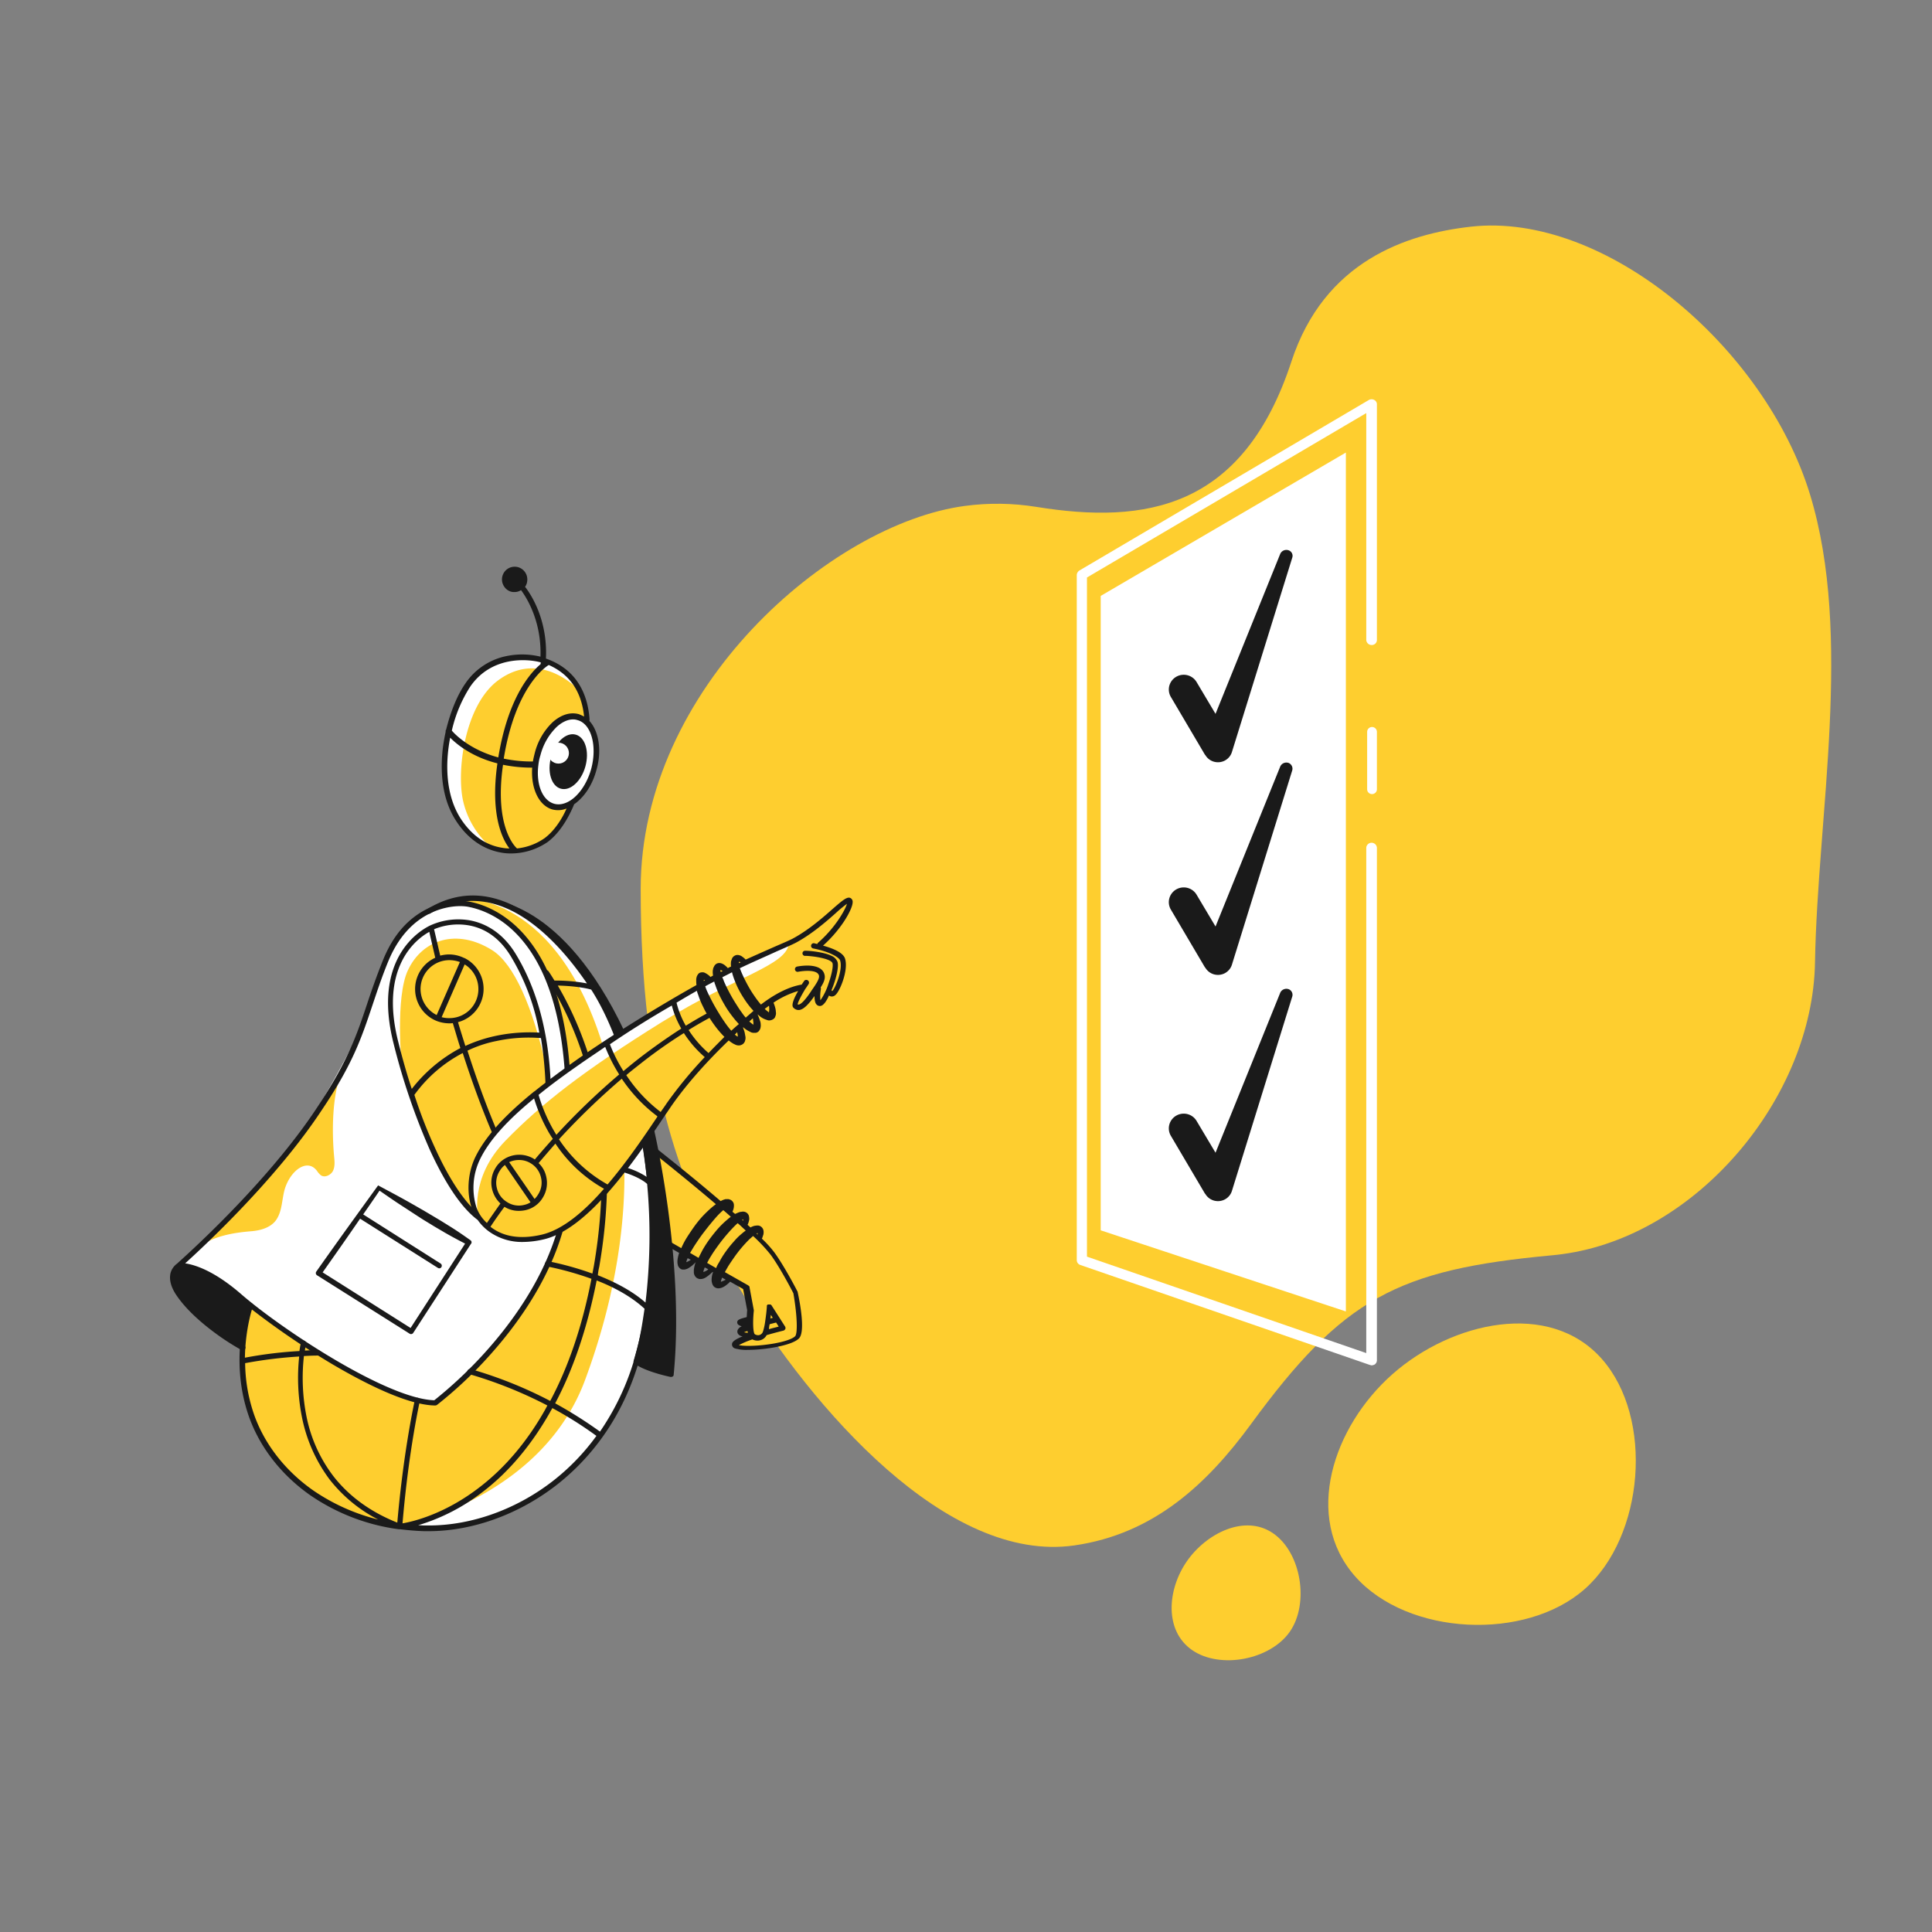
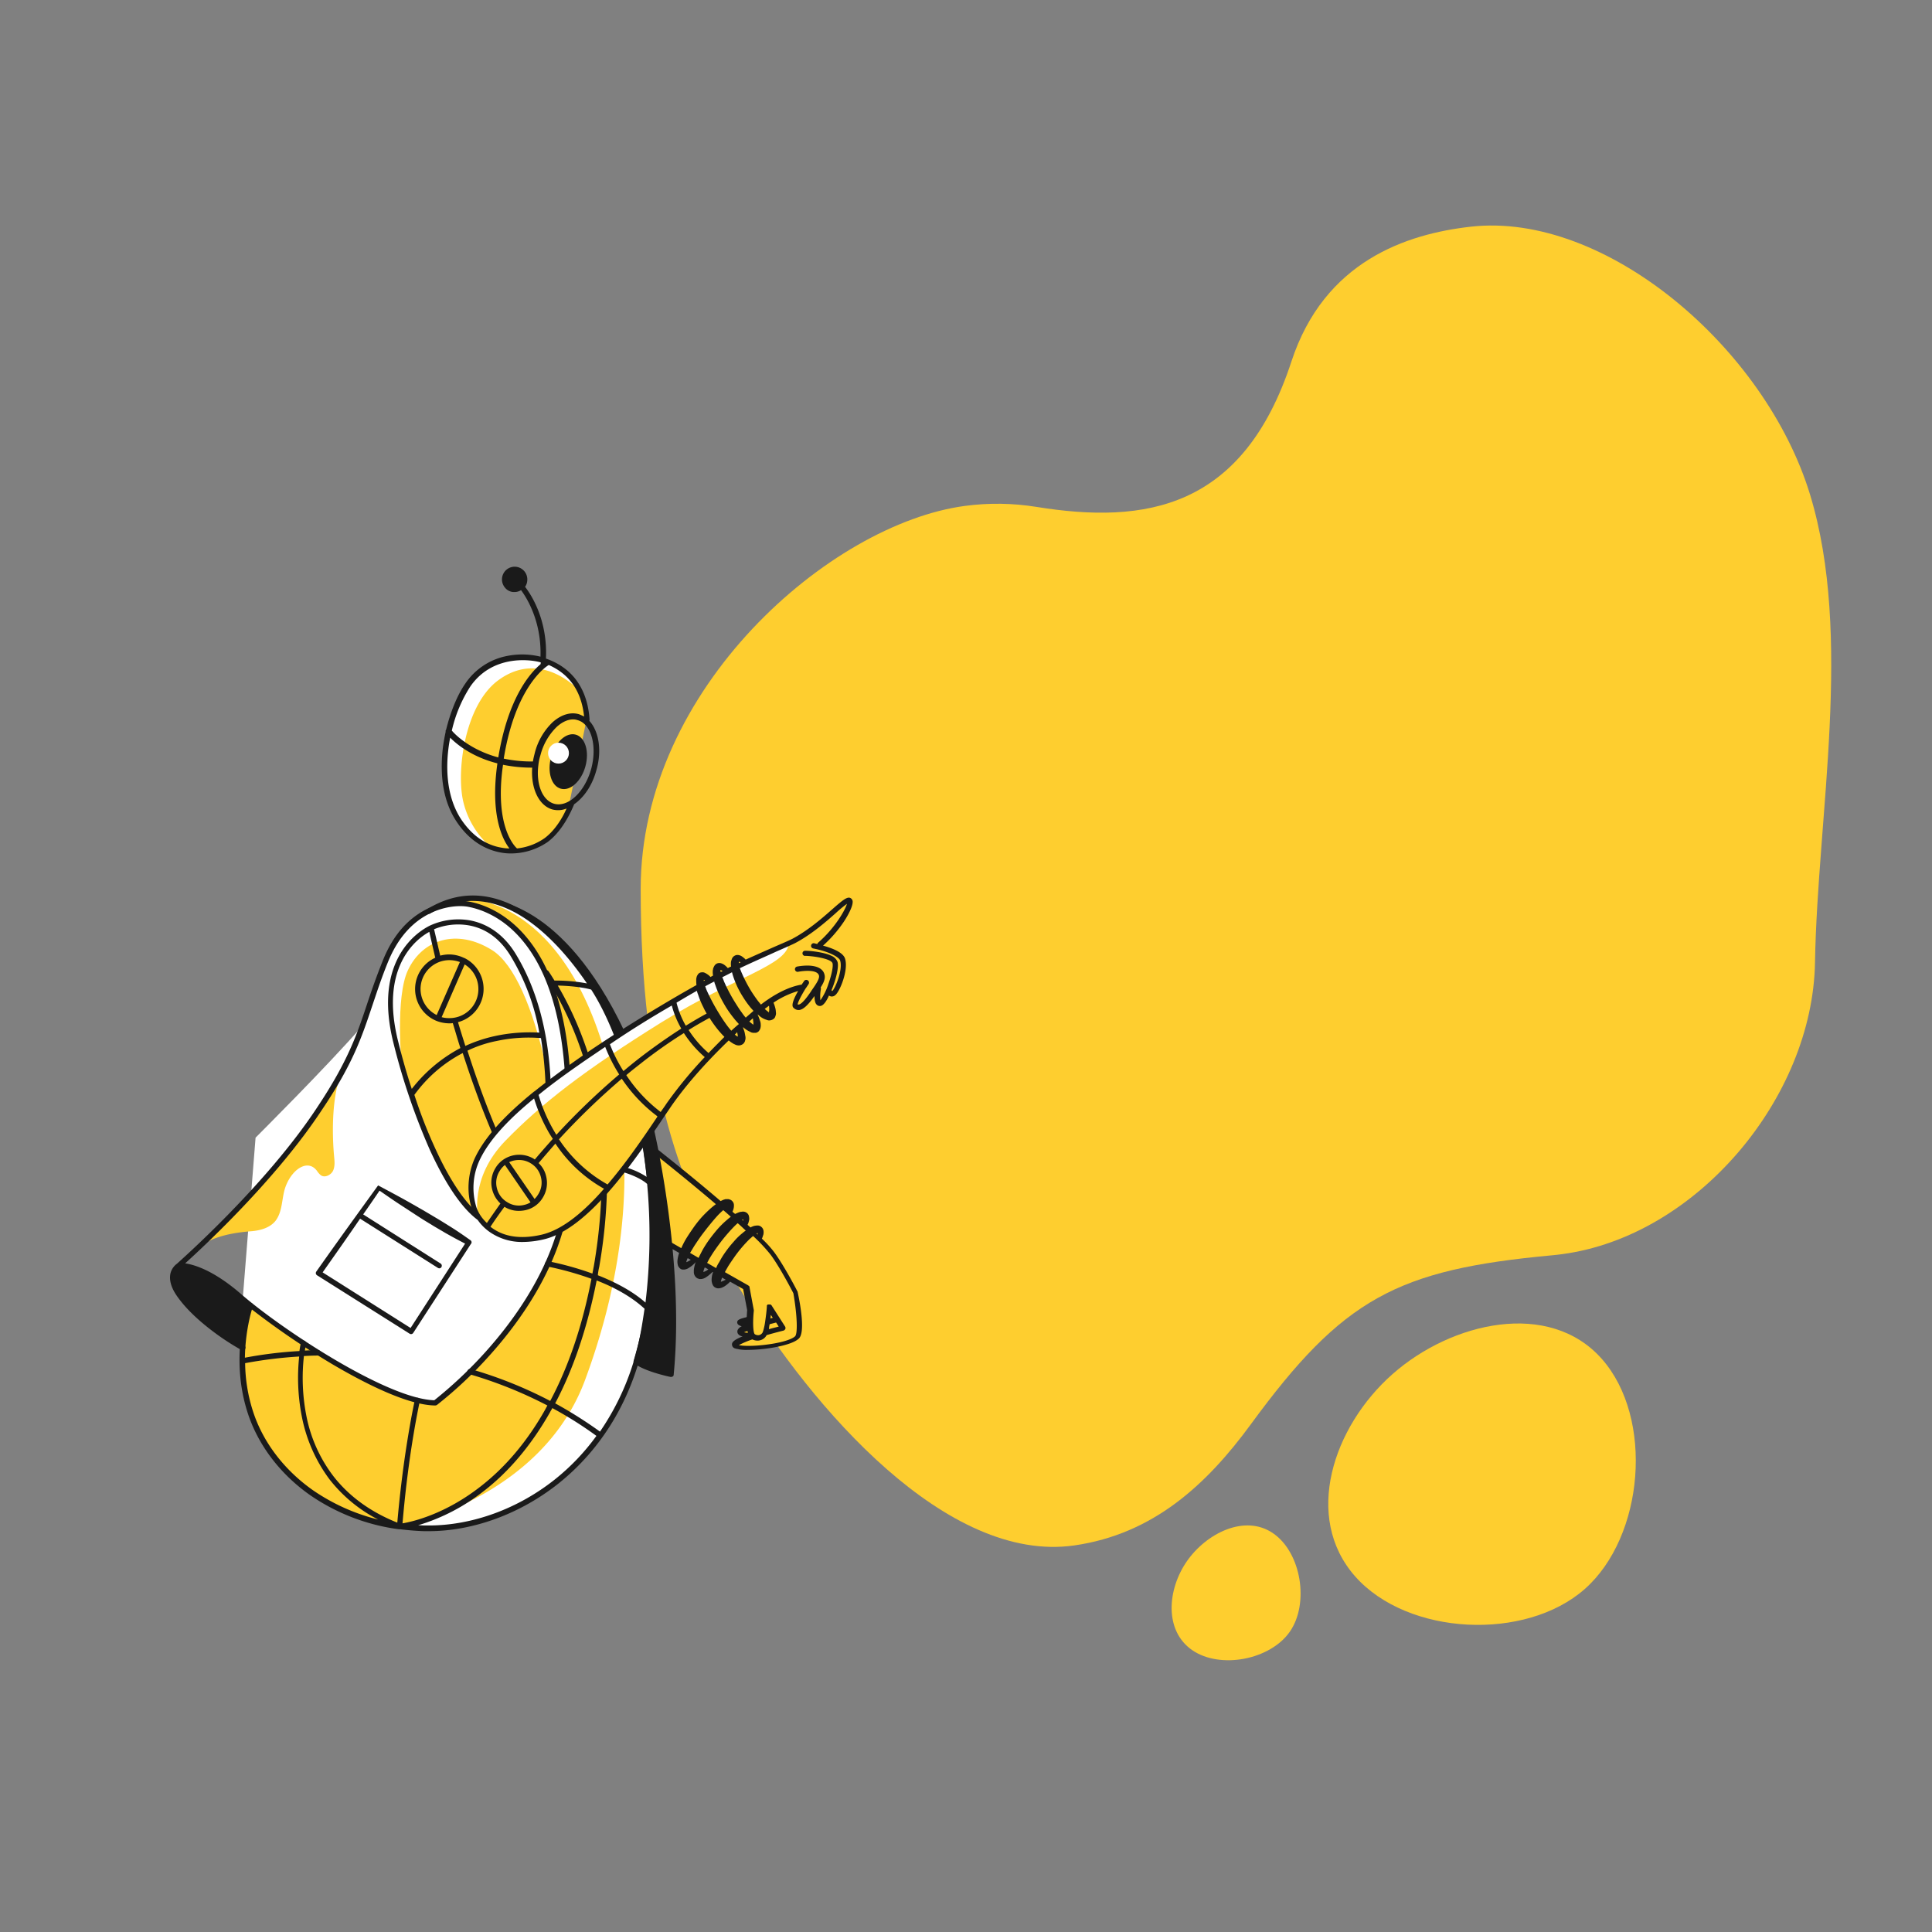
<svg xmlns="http://www.w3.org/2000/svg" version="1.1" viewBox="0 0 1500 1500" width="1500" height="1500" x="0px" y="0px">
  <rect x="0" y="0" width="1500" height="1500" fill="#808080" stroke="none" />
  <g>
    <defs>
      <clipPath id="clip-path-id-viewbox-item-0">
        <rect x="0.0" y="0.0" width="610.0" height="737.0" />
      </clipPath>
    </defs>
    <g transform="translate(497.0 174.0) rotate(0.0 462.5 558.0) scale(1.516 1.514)">
      <g clip-path="url(#clip-path-id-viewbox-item-0)" transform="translate(-0.0 -0.0)">
        <g>
          <path style="fill:#FECE2F;" d="M425.472,1.313c-33.049,3.715-75.084,17.669-91.933,69.166   c-24.754,75.689-74.868,83.552-130.641,74.523c-11.88-1.901-24.193-2.16-36.678-0.475l0,0   C97.357,153.771,0.283,238.057,0.283,340.876c0,99.795,20.132,154.445,50.546,204.775c37.585,62.21,106.405,141.269,171.51,131.937   c40.523-5.832,67.826-31.235,90.421-62.124c47.176-64.543,74.739-79.318,154.316-86.662c1.728-0.173,3.499-0.346,5.227-0.605l0,0   c68.863-9.245,128.222-80.139,129.388-149.607c1.253-75.041,19.57-167.363-2.549-239.941   C576.202,63.393,494.422-6.42,425.472,1.313z" />
          <path style="fill:#FECE2F;" d="M483.794,699.924c-30.371,26.871-90.68,23.977-117.551-6.394s-11.362-76.899,19.052-103.77   c30.371-26.871,80.312-38.233,107.183-7.863C519.349,612.311,514.165,673.053,483.794,699.924z" />
          <path style="fill:#FECE2F;" d="M332.762,721.784c-9.98,14.429-35.598,19.441-50.027,9.504c-14.429-9.98-12.744-31.105-2.765-45.534   c9.98-14.429,29.766-24.366,44.195-14.386C338.637,681.304,342.741,707.355,332.762,721.784z" />
        </g>
      </g>
    </g>
  </g>
  <g>
    <defs>
      <clipPath id="clip-path-id-viewbox-item-1">
        <rect x="0.0" y="0.0" width="338.442" height="476.945" />
      </clipPath>
    </defs>
    <g transform="translate(132.0 440.0) rotate(0.0 265.0 374.5) scale(1.566 1.57)">
      <g clip-path="url(#clip-path-id-viewbox-item-1)" transform="translate(-0.0 -0.0)">
        <title>robot_doctor</title>
        <g id="Layer_2-i1" data-name="Layer 2">
          <g id="robot_doctor-i1">
            <path d="M239.492,288.329s42.541,35.02,42.424,35.02,15.63,14.22,20.33,22.329,8.579,13.514,9.167,22.563.235,13.4-2.116,14.337-28.439,6.816-28.674,3.408c-.235-3.525,6.464-5.758,6.464-5.758s-3.643,0-2.821-1.88a4.833,4.833,0,0,1,2.821-2.468l.822-7.991-2.233-11.282-22.093-12.34-9.871-5.288-5.994-3.29-5.288-30.437Z" fill="#fece2f" />
            <path d="M311.178,358.722a.432.432,0,0,0-.118-.353c-.235-.47-6.346-12.339-11.516-19.39a55.433,55.433,0,0,0-6.111-6.7c0-.117.117-.117.117-.235.235-.47.353-1.057.588-1.645a5.386,5.386,0,0,0,.117-2,3.266,3.266,0,0,0-.587-1.41,3.212,3.212,0,0,0-1.411-1.058,3,3,0,0,0-1.41-.117c-.47,0-.822.117-1.057.117a7.867,7.867,0,0,0-2,.823c-.47-.47-.94-.823-1.411-1.293v-.117a6.74,6.74,0,0,0,.588-1.645,4.141,4.141,0,0,0,.118-2.116,2.762,2.762,0,0,0-.588-1.527A3.09,3.09,0,0,0,284.854,319a3.331,3.331,0,0,0-1.528,0,4.15,4.15,0,0,0-1.175.235c-.7.235-1.41.588-2,.823-.47-.353-.823-.705-1.293-1.058.118-.353.353-.823.47-1.293a6.162,6.162,0,0,0,.235-2.233,2.8,2.8,0,0,0-.7-1.645l-.352-.352c-.118-.118-.353-.236-.47-.353a7.877,7.877,0,0,1-.94-.353,6.652,6.652,0,0,0-1.528,0h-.353l-.235.118c-.117,0-.352.117-.47.117-.587.235-1.057.471-1.527.706-14.808-12.692-30.2-24.679-31.26-25.619a1.34,1.34,0,1,0-1.645,2.115c.235.235,15.629,12.339,30.554,25.031-.822.588-1.528,1.175-2.233,1.763a64.006,64.006,0,0,0-4.935,4.818,61.129,61.129,0,0,0-4.231,5.406c-1.293,1.88-2.585,3.761-3.761,5.758a42.166,42.166,0,0,0-2,4l-5.524-3.173a1.29,1.29,0,0,0-1.293,2.233l5.759,3.29a16.591,16.591,0,0,0-.823,3.643,7.027,7.027,0,0,0,.235,2.586,1.909,1.909,0,0,0,.47.823c.118.117.235.352.353.47s.352.235.47.352a1.9,1.9,0,0,0,1.058.353H255a4.939,4.939,0,0,0,2.233-.823,16.92,16.92,0,0,0,1.528-1.058c.705-.587,1.292-1.175,1.88-1.762h0c0,.117,0,.117-.117.235a16.521,16.521,0,0,0-.823,3.643v1.175a3.541,3.541,0,0,0,.352,1.41,3.452,3.452,0,0,0,1.411,1.528,8.138,8.138,0,0,1,.94.352h.822a4.98,4.98,0,0,0,2.233-.7,17.127,17.127,0,0,0,1.528-1.057c.705-.588,1.41-1.176,2-1.763l.235.117c0,.118-.118.235-.118.353a10.547,10.547,0,0,0-.587,3.525,3.269,3.269,0,0,0,.117,1.058,4.893,4.893,0,0,0,.47,1.41,2.756,2.756,0,0,0,1.293,1.293,2.985,2.985,0,0,0,1.645.353,5.03,5.03,0,0,0,2.116-.588,6.687,6.687,0,0,0,1.527-.94,14.3,14.3,0,0,0,2-1.763l6.464,3.643,2,10.459c-.117.94-.117,2.115-.235,3.408h0a.906.906,0,0,0-.352.118c-2.938.705-3.878,1.175-4.231,1.88a1.373,1.373,0,0,0,0,1.175c.118.353.353.823,2.115,1.41a3.763,3.763,0,0,0-2,1.763,2.1,2.1,0,0,0,.117,1.88,3.065,3.065,0,0,0,2.351,1.293c-4.349,1.763-5.406,2.938-5.289,4.113a2.037,2.037,0,0,0,1.528,1.88,20.67,20.67,0,0,0,6.463.706c8.344,0,21.271-2.116,24.914-5.406C315.291,379.17,312.235,363.54,311.178,358.722Zm-19.978-29.5a.115.115,0,0,0,.117.118c-.117,0-.117,0-.117-.118C291.082,329.108,291.2,329.108,291.2,329.225Zm-.235.47a.432.432,0,0,1,.352-.117v.705l-.47-.47A.116.116,0,0,1,290.965,329.7Zm-20.213,17.158-4.466-2.586c.588-1.057,1.175-2.233,1.88-3.29,1.058-1.763,2.233-3.408,3.408-5.053a87.8,87.8,0,0,1,7.874-9.4c.705-.7,1.293-1.293,2-1.88,1.41,1.175,2.7,2.468,3.995,3.643a13.239,13.239,0,0,0-1.527,1.175,31.361,31.361,0,0,0-4.466,4.348,49.77,49.77,0,0,0-3.878,4.818,40.189,40.189,0,0,0-3.291,5.289A13.948,13.948,0,0,0,270.752,346.853Zm13.162-24.562a.115.115,0,0,0,.117.118l-.117-.118Zm-.118.588a.434.434,0,0,1,.353-.117v.7l-.47-.47A.115.115,0,0,1,283.8,322.879Zm-7.4-6.816a.362.362,0,0,0,.118.235v-.117C276.275,316.063,276.392,316.063,276.392,316.063Zm.118.588Zm-16.452,19.038c1.175-1.763,2.35-3.526,3.643-5.289,2.585-3.408,5.288-6.816,8.108-9.871.7-.7,1.528-1.528,2.233-2.116l.235-.235c1.293,1.058,2.586,2.233,3.761,3.291a18.44,18.44,0,0,0-1.763,1.41,45.416,45.416,0,0,0-4.818,4.7c-1.41,1.645-2.821,3.408-4.113,5.171a54.764,54.764,0,0,0-3.526,5.523c-.587,1.175-1.175,2.233-1.763,3.525l-4.23-2.467C258.53,338.274,259.235,336.981,260.058,335.689Zm-4.936,8.343Zm2.115-.7a6.33,6.33,0,0,1-1.293.588h0a8.232,8.232,0,0,1,.705-2l1.528.823A6.532,6.532,0,0,1,257.237,343.327Zm6.464,5.524Zm2-.588a8.136,8.136,0,0,1-1.175.47h-.117v-.117a11,11,0,0,1,.7-2.116l1.763.94A5.443,5.443,0,0,1,265.7,348.263Zm6.816,5.406h0Zm2-.588c-.352.118-.822.353-1.175.47H273.1v-.117c.117-.47.353-1.175.588-1.88l1.88,1.057A4.655,4.655,0,0,0,274.512,353.081ZM286.5,378.818a7.383,7.383,0,0,1-1.88-.235,9.1,9.1,0,0,1,1.645-.588A2.969,2.969,0,0,1,286.5,378.818Zm23.386,1.762c-1.88,1.763-7.874,3.408-15.16,4.231-6.111.705-10.694.588-12.692.117a42.809,42.809,0,0,1,6.7-2.82,5.458,5.458,0,0,0,2.468.588,3.984,3.984,0,0,0,1.175-.118,4.887,4.887,0,0,0,3.408-2.585c4.466-1.293,8.344-2.233,8.344-2.233a1.575,1.575,0,0,0,.94-.823,1.393,1.393,0,0,0-.118-1.175l-6.7-10.459h0a.116.116,0,0,0-.118-.118c-.117,0,0,0-.117-.117l-.118-.118a.115.115,0,0,1-.117-.117H296.37l-.117.117a.116.116,0,0,0-.118.118l-.117.117a.116.116,0,0,1-.118.118v.587c-.117,2.116-.47,4.819-.822,7.286h0a30.27,30.27,0,0,1-1.058,4.936.434.434,0,0,0-.117.353,2.682,2.682,0,0,1-1.881,1.527,3,3,0,0,1-2.115-.47c-.823-.7-1.058-6.111-.47-11.516v-.353l-2.115-11.282h0v-.352a.116.116,0,0,0-.118-.118c-.118,0,0,0-.118-.117a.115.115,0,0,0-.117-.118l-.118-.117a.115.115,0,0,1-.117-.117h0L275.1,348.851c.47-.941,1.057-1.881,1.645-2.938,1.058-1.646,2.115-3.173,3.173-4.7a65.752,65.752,0,0,1,7.4-8.7c.588-.471,1.176-1.058,1.763-1.528a81.576,81.576,0,0,1,8.814,9.4c4.7,6.464,10.459,17.51,11.164,18.921C311.06,370.944,311.178,379.405,309.885,380.58Zm-11.047-9.166-1.175.353c.118-.588.118-1.176.235-1.763Zm-1.527,3.173,3.173-.823,1.292,2c-1.175.353-2.938.7-4.818,1.293A9.616,9.616,0,0,1,297.311,374.587Z" fill="#1a1a1a" />
            <path d="M39.947,365.421s-12.457,30.907,4.7,63.929,52.3,42.659,69.453,45.245,59.582.352,92.252-36.2,33.14-87.551,33.14-87.551-1.058-55.586-4.231-74.271-18.1-63.695-36.078-83.438S164.4,160.117,140.659,166.11L64.743,320.764Z" fill="#fece2f" />
            <path d="M145.713,164.112s51.472-2.7,72.861,87.316l5.17-16.687s-13.514-42.189-44.3-60.757C159.11,161.762,145.713,164.112,145.713,164.112Z" fill="#fff" />
            <path d="M206.352,438.282c32.67-36.548,33.14-87.551,33.14-87.551s-1.058-55.586-4.231-74.272a181.7,181.7,0,0,0-4.583-18.567l-10.342-.118s17.981,56.879-14.572,144.43C183.671,461.55,114.1,474.477,114.1,474.477,131.14,477.18,173.682,474.947,206.352,438.282Z" fill="#fff" />
-             <path d="M141.247,166.58c-9.989,0-14.925,2.116-24.209,11.987-9.4,9.989-21.623,48.418-21.623,48.418s-22.681,45.949-38.428,64.047c-17.158,19.743-53,55.351-53,55.351L36.068,361.9s25.619,19.391,51.121,34.785c25.619,15.395,44.3,16.805,44.3,16.805s22.328-17.157,37.488-38.193c15.042-21.036,21.153-38.311,24.561-47.125,0,0,5.641-62.4,2.468-89.783s-16.57-61.932-38.781-68.748C157.112,169.636,145.36,166.58,141.247,166.58Z" fill="#fff" />
+             <path d="M141.247,166.58c-9.989,0-14.925,2.116-24.209,11.987-9.4,9.989-21.623,48.418-21.623,48.418c-17.158,19.743-53,55.351-53,55.351L36.068,361.9s25.619,19.391,51.121,34.785c25.619,15.395,44.3,16.805,44.3,16.805s22.328-17.157,37.488-38.193c15.042-21.036,21.153-38.311,24.561-47.125,0,0,5.641-62.4,2.468-89.783s-16.57-61.932-38.781-68.748C157.112,169.636,145.36,166.58,141.247,166.58Z" fill="#fff" />
            <path d="M81.313,291.149c.235,2.586.587,5.171-.47,7.521-1.058,2.233-4.348,3.761-6.229,2.116a8.711,8.711,0,0,1-1.41-1.528c-4.7-7.169-13.4-1.058-16.335,8.579-1.528,5.406-1.175,11.046-4.466,15.512-2.82,3.643-7.756,4.936-12.339,5.288-14.807,1.176-20.095,4.466-24.209,6.464,4.584-3.408,13.28-12.574,17.04-16.805,13.75-15.63,25.619-27.264,37.371-44.422,2.938-4.231,11.047-19.273,14.455-22.8C80.373,261.887,80.255,279.4,81.313,291.149Z" fill="#fece2f" />
            <path d="M175.562,181.858c-10.341-11.635-21.388-15.16-27.146-16.218-1.528-.352-9.872-1.528-19.861,3.056q-15.336,7.05-22.916,25.736c-3.408,8.461-5.758,15.277-7.991,21.976-5.053,15.16-9.519,28.2-24.561,50.768C47.82,305.6,5.4,342.857,3.516,344.62a8.5,8.5,0,0,0-3.291,4.818c-.7,3.173.236,6.816,2.938,10.812,4.231,6.228,10.93,12.692,19.978,19.273a122.435,122.435,0,0,0,12.34,7.873,1.054,1.054,0,0,0,.587.118,1.335,1.335,0,0,0,.706-2.468,12.133,12.133,0,0,1-1.176-.7c.118-2.585,1.881-9.636,2.116-10.577.47-1.88,1.88-4.818,2.115-7.051a394.583,394.583,0,0,0,40.779,27.735c15.63,9.166,37.135,20.213,50.885,20.33h0a2.172,2.172,0,0,0,.823-.235,204.506,204.506,0,0,0,25.736-24.091c12.574-13.867,29.144-35.843,36.666-61.932a1.34,1.34,0,0,0-2.586-.7c-7.4,25.619-23.738,47.242-36.078,60.874a211.755,211.755,0,0,1-25.031,23.5c-23.386-.7-75.212-34.786-95.542-52.3C21.966,348.145,12.33,345.207,7.512,344.5c9.519-8.578,45.361-41.836,67.807-75.916,15.395-22.8,19.743-35.961,24.914-51.356,2.233-6.581,4.466-13.514,7.874-21.858,4.818-11.752,12.1-19.978,21.623-24.326,7.169-3.291,14.337-3.643,18.333-2.82,5.406,1.057,15.865,4.348,25.619,15.394,12.457,14.1,19.86,36.078,21.976,65.34a1.3,1.3,0,0,0,2.585-.235C196.128,218.876,188.489,196.43,175.562,181.858Z" fill="#1a1a1a" />
            <path d="M149,333.1h0c-3.643-2.585-7.4-5.171-11.282-7.521-1.88-1.175-3.76-2.35-5.758-3.526l-5.758-3.408c-3.878-2.233-7.757-4.465-11.635-6.581s-7.638-4.113-11.4-6.111c-10.224,14.1-20.565,28.322-30.672,42.659h0a1.293,1.293,0,0,0,.353,1.763l45.949,28.91a1.3,1.3,0,0,0,1.763-.353l28.557-43.952A1.216,1.216,0,0,0,149,333.1Zm-29.732,43.364-43.6-27.5c6.228-8.814,12.457-17.628,18.568-26.559l38.546,24.326a1.663,1.663,0,0,0,.705.235,1.234,1.234,0,0,0,1.057-.587,1.294,1.294,0,0,0-.352-1.763L95.768,320.294c2.7-3.878,5.405-7.756,8.108-11.752,3.761,2.585,7.286,5.053,10.929,7.4s7.169,4.7,10.695,6.933l5.405,3.291c1.763,1.057,3.643,2.115,5.406,3.173,3.291,1.88,6.581,3.643,9.989,5.4Z" fill="#1a1a1a" />
            <path d="M159.11,164.935s35.49,0,66.162,64.752l-3.76,2.351s-3.643-10.812-15.983-29.967S174.034,166.228,159.11,164.935Z" fill="#1a1a1a" />
            <path d="M239.962,278.34a1.592,1.592,0,0,0-1.058-1.058,1.266,1.266,0,0,0-1.292.705l-3.408,6.464a1.989,1.989,0,0,0-.118.822c0,.235,4.583,26.794,4.7,52.413.117,25.5-8.814,54.646-8.932,55a1.35,1.35,0,0,0,.47,1.41c5.406,4,17.276,6.463,17.863,6.581h.235a2.19,2.19,0,0,0,.823-.235,1.07,1.07,0,0,0,.47-.94C255.239,342.975,240.079,278.927,239.962,278.34Z" fill="#1a1a1a" />
            <path d="M179.675,44.949c-6.111-1.292-26.441-2.468-37.488,24.091s-8.579,53.471,9.519,65.81c18.1,12.222,37.371,4.819,45.832-15.629l9.166-44.54S207.409,50.943,179.675,44.949Z" fill="#fece2f" />
            <path d="M179.675,44.949c-6.111-1.292-26.441-2.468-37.488,24.091s-8.579,53.471,9.519,65.81a37.378,37.378,0,0,0,7.4,3.879,42.781,42.781,0,0,1-13.632-22.211c-3.643-14.573.352-47.83,17.157-60.287,21.976-16.217,41.014,5.758,41.014,5.758h0C200.358,55.291,193.542,47.887,179.675,44.949Z" fill="#fff" />
-             <path d="M192.015,76.562a19.837,19.837,0,0,0-4.584,5.288,40.759,40.759,0,0,0-5.993,19.038c-.235,4.23.235,8.7,2.468,12.339s6.581,6.111,10.694,5.171a13.5,13.5,0,0,0,5.641-3.173,28.119,28.119,0,0,0,9.049-12.692,51.418,51.418,0,0,0,1.293-6.111,35.112,35.112,0,0,0,.705-7.874c-.353-4.348-2.468-9.636-5.994-12.456C201.651,73.389,195.54,73.976,192.015,76.562Z" fill="#fff" />
            <ellipse cx="197.443" cy="96.402" rx="13.867" ry="8.814" transform="translate(51.72 260.846) rotate(-74.478)" fill="#1a1a1a" />
            <circle cx="192.602" cy="92.191" r="5.171" fill="#fff" />
            <path d="M207.88,76.209a1.5,1.5,0,0,0,.117-.7c-.705-10.577-5.053-24.326-21.623-30.085.94-19.743-7.874-32.317-10.342-35.49a5.887,5.887,0,0,0,1.058-2.82,6.283,6.283,0,1,0-11.164,3.055,5.943,5.943,0,0,0,4.113,2.35h.822a5.9,5.9,0,0,0,3.173-.94c2.351,3.173,10.224,14.925,9.637,32.905a38.286,38.286,0,0,0-16.57-.352,32.3,32.3,0,0,0-20.683,13.632c-4.113,5.876-7.4,14.219-9.519,22.8a1.2,1.2,0,0,0-.235,1.058q-.882,4.055-1.41,8.109c-1.176,10.224-1.058,24.8,7.051,36.665,5.64,8.344,13.162,13.4,21.623,14.925a25.259,25.259,0,0,0,5.053.47,32.19,32.19,0,0,0,18.215-5.641c7.287-5.406,11.635-14.925,13.162-18.685h0c4.819-3.291,9.049-9.4,11.047-16.923C214.226,90.9,212.58,81.262,207.88,76.209Zm-2.586-2.115a25.035,25.035,0,0,0-2.585-1.175c-4.231-1.176-8.814.235-13.045,4a31.9,31.9,0,0,0-8.814,15.16c-.352,1.41-.7,2.82-.94,4.231a66.894,66.894,0,0,1-14.454-1.411c5.758-35.373,20.683-45.362,22.328-46.3C198.126,53.176,204,61.637,205.294,74.094ZM148.768,59.4c10.342-15.16,28.087-13.985,35.02-12.1a2.6,2.6,0,0,1-.117.94c-5.288,4.465-16.1,16.805-20.918,46.067-13.985-3.761-21.506-11.4-23.034-13.28A68.09,68.09,0,0,1,148.768,59.4Zm-4.231,65.81c-7.638-11.282-8.343-26.794-5.64-40.661,3.29,3.29,10.811,9.519,23.386,12.692v.235c-3.643,25.619,2.7,37.605,5.993,41.836a19.462,19.462,0,0,1-3.761-.352C156.524,137.671,149.826,132.97,144.537,125.214Zm41.132,9.049a29.06,29.06,0,0,1-13.632,5.053l-.118-.117c-.117-.118-11.4-9.637-6.816-41.249h0a71.257,71.257,0,0,0,13.985,1.41h.47c-.7,10.107,3.173,18.685,9.989,20.683a11.589,11.589,0,0,0,2.82.353,10.834,10.834,0,0,0,4.231-.823C194.835,123.686,191.075,130.267,185.669,134.263ZM208.82,99.948c-3.173,11.4-11.4,19.155-18.333,17.275-5.876-1.645-9.049-9.637-7.874-19.038h0a25.775,25.775,0,0,1,1.058-5.053,29.878,29.878,0,0,1,7.991-13.867c2.7-2.468,5.523-3.761,8.226-3.761a6.632,6.632,0,0,1,2.116.353C208.82,77.619,211.875,88.548,208.82,99.948Z" fill="#1a1a1a" />
            <path d="M169.921,191.729c-12.1-19.39-31.259-17.51-40.543-13.162-5.524,2.586-27.735,16.335-17.511,56.761,9.4,36.9,24.914,74.154,40.9,86.493l34.432-66.28C186.256,228.512,179.793,207.477,169.921,191.729Z" fill="#fece2f" />
            <path d="M114.805,246.375s-3.173-33.61,3.173-46.89c7.169-15.159,24.209-20.8,41.719-9.871,10.812,6.816,20.213,27.852,27.147,59.229,0,0-3.408-40.309-16.923-57.114s-30.319-19.86-44.656-10.694-17.746,25.736-15.043,45.362C112.69,246.022,114.805,246.375,114.805,246.375Z" fill="#fff" />
            <path d="M171.1,191.024c-5.523-8.814-13.162-14.337-22.21-16.1a33.713,33.713,0,0,0-19.861,2.468h0c-4.936,2.35-28.909,16.1-18.215,58.289a323.868,323.868,0,0,0,17.98,52.648c7.639,16.687,15.63,28.557,23.386,34.433A1.7,1.7,0,0,0,153,323a1.277,1.277,0,0,0,1.057-.47,1.325,1.325,0,0,0-.235-1.881c-7.286-5.641-15.159-17.157-22.563-33.492a235.068,235.068,0,0,1-10.107-25.972A68.788,68.788,0,0,1,145.125,240.5c4.583,14.22,9.4,27.264,14.337,38.9a1.413,1.413,0,0,0,1.175.823.707.707,0,0,0,.47-.117,1.342,1.342,0,0,0,.706-1.763c-4.936-11.634-9.754-24.8-14.338-39.016a60.19,60.19,0,0,1,14.573-4.818,76.038,76.038,0,0,1,21.858-1.411,187.057,187.057,0,0,1,2.233,22.211,1.3,1.3,0,0,0,1.292,1.293h0a1.334,1.334,0,0,0,1.293-1.41C187.667,229.922,181.791,208.3,171.1,191.024Zm-51.237,67.22c-2.468-7.4-4.7-15.277-6.7-23.268-9.4-36.783,8.7-50.768,15.4-54.411.47,2.233,1.528,6.7,2.938,12.809a16.989,16.989,0,0,0,.705,31.26h0a17.8,17.8,0,0,0,6.229,1.175,8.925,8.925,0,0,0,1.762-.117c1.293,4.23,2.468,8.344,3.761,12.339A74.632,74.632,0,0,0,119.859,258.244Zm33.022-49.357a14.319,14.319,0,0,1-14.337,14.337,13.52,13.52,0,0,1-3.878-.47l11.4-26.089A14.215,14.215,0,0,1,152.881,208.887ZM132.2,221.7a14.466,14.466,0,0,1-7.991-12.809,14.319,14.319,0,0,1,14.337-14.337,15.468,15.468,0,0,1,5.171.94Zm29.144,10.342a71.209,71.209,0,0,0-14.924,4.936c-1.175-3.761-2.468-7.757-3.643-11.752a17.014,17.014,0,0,0,3.173-31.73h-.118a17.172,17.172,0,0,0-7.4-1.763,18.575,18.575,0,0,0-4.465.588c-1.528-6.464-2.586-11.164-3.056-13.045a31.212,31.212,0,0,1,17.393-1.88c8.344,1.528,15.277,6.581,20.448,14.925a109.2,109.2,0,0,1,14.337,38.075A81.821,81.821,0,0,0,161.342,232.038Z" fill="#1a1a1a" />
            <path d="M237.964,366.361a283.051,283.051,0,0,0,1.058-61.7v-.235c-.588-6.816-1.41-13.632-2.468-20.331-4.818-30.907-14.337-58.876-25.854-76.739-11.987-18.568-25.5-32.082-38.9-39.016-15.278-7.991-30.085-7.639-44.187.94a1.29,1.29,0,1,0,1.293,2.233c13.162-7.991,27.146-8.344,41.6-.823,12.339,6.464,24.8,18.686,36.2,35.373a85.831,85.831,0,0,0-16.1-1.41c-.94-1.528-1.88-3.055-2.938-4.583a1.352,1.352,0,1,0-2.232,1.528c17.98,27.146,36.783,74.153,24.678,144.312-.235,1.175-.47,2.467-.7,3.643a152.955,152.955,0,0,0-21.976-6.111,1.314,1.314,0,0,0-.47,2.585,157.206,157.206,0,0,1,21.976,6.111c-4.466,23.033-11.282,43.247-20.448,60.4A210.13,210.13,0,0,0,149.121,396.8a1.3,1.3,0,1,0-.823,2.468,211.935,211.935,0,0,1,38.781,15.512c-.353.7-.705,1.293-1.058,2-8.814,15.63-19.625,28.439-32.082,38.076-17.628,13.749-33.728,17.392-38.664,18.215,3.056-36.313,8.579-60.287,8.579-60.522a1.268,1.268,0,0,0-2.468-.587c0,.235-5.523,24.326-8.7,60.756-13.279-5.288-23.974-13.044-31.73-23.033A71.466,71.466,0,0,1,67.681,420.3a97.035,97.035,0,0,1-1.293-29.967c2.233-.117,4.466-.235,6.934-.235a1.333,1.333,0,0,0,1.292-1.41,1.3,1.3,0,0,0-1.292-1.293h0c-2.233,0-4.466.118-6.464.236.353-2.116.588-3.291.588-3.409a1.314,1.314,0,0,0-2.586-.47c0,.118-.352,1.646-.7,4.114a206.772,206.772,0,0,0-27.029,3.29c.235-14.69,3.878-25.266,4-25.384a1.3,1.3,0,0,0-2.468-.822c-.353,1.057-9.049,25.383-.353,52.883,5.053,16.1,16.1,30.789,31.26,41.366a101.021,101.021,0,0,0,43.952,16.805h.7c3.878.47,7.874.823,11.869.94H128.2c21.976,0,45.245-8.461,64.165-23.386,22.094-17.51,36.9-42.424,42.894-71.8.94-4.7,1.763-9.4,2.468-14.22C237.964,366.948,238.082,366.713,237.964,366.361Zm-25.149-20.213c11.282-65.105-4-110.7-20.565-139.024,9.4.235,15.042,1.528,16.57,2,11.281,17.51,20.448,45.009,25.266,75.329.94,5.758,1.645,11.517,2.233,17.275a37.2,37.2,0,0,0-10.459-4.7,1.3,1.3,0,0,0-.823,2.468c7.169,2.233,10.577,4.818,11.517,5.758a277.948,277.948,0,0,1-.823,58.642c-6.7-5.876-15.277-10.224-23.621-13.515A28.991,28.991,0,0,1,212.815,346.148ZM71.089,456.849c-14.69-10.224-25.384-24.443-30.2-39.956a79.986,79.986,0,0,1-3.643-23.033,217.633,217.633,0,0,1,26.794-3.291,99.3,99.3,0,0,0,1.41,30.2A76.22,76.22,0,0,0,79.08,451.326a72.868,72.868,0,0,0,24.091,19.861A99.038,99.038,0,0,1,71.089,456.849Zm119.75-5.523c-18.332,14.572-41.013,22.8-62.519,22.8h-2.115c-1.058,0-2.116-.118-3.173-.118a97.889,97.889,0,0,0,32.552-16.922c12.81-9.872,23.739-23.034,32.788-38.9.352-.7.822-1.41,1.175-2.115a190.021,190.021,0,0,1,21.858,13.749A110.218,110.218,0,0,1,190.839,451.326Zm22.329-23.621a214.562,214.562,0,0,0-22.211-13.985c9.166-17.275,15.982-37.605,20.566-60.756,8.578,3.29,17.275,7.991,23.738,13.984-.7,4.7-1.41,9.4-2.35,13.985A125.607,125.607,0,0,1,213.168,427.705Z" fill="#1a1a1a" />
            <path d="M327.513,189.849c-1.881-.47-3.761-1.058-5.759-1.528l.588-1.41c9.754-8.344,16.217-20.448,14.572-21.858-1.763-1.528-13.4,12.456-27.381,19.978-4.466,2.35-22.8,9.636-39.486,18.45A756.357,756.357,0,0,0,202,245.2c-18.333,12.927-41.484,30.084-49.828,47.83a33.274,33.274,0,0,0-1.528,24.326c2.468,7.051,11.987,19.39,33.963,14.219,24.561-5.758,50.65-48.417,62.52-65.34s28.086-32.9,42.776-45.361c11.634-9.989,19.978-12.1,22.8-12.575a4.718,4.718,0,0,1-.353,1.763,12.052,12.052,0,0,1-1.88,3.408,25.358,25.358,0,0,0-1.176,2.585,2.3,2.3,0,0,0,0,1.763,1.275,1.275,0,0,0,1.411.588,5.924,5.924,0,0,0,1.527-.588,25.289,25.289,0,0,0,7.4-6.7,29.239,29.239,0,0,1,.823,3.055,2.5,2.5,0,0,0,.822,1.41,1.8,1.8,0,0,0,2.233-.235,5.868,5.868,0,0,0,1.293-2l1.058-2.468c.117-.117.117-.352.352-.47.118-.117.47,0,.7,0a3.555,3.555,0,0,0,3.173-1.057,8.7,8.7,0,0,0,1.763-3.056,38.018,38.018,0,0,0,1.88-6.228c.47-2.35.823-5.053-.587-7.051C331.978,191.142,329.628,190.436,327.513,189.849Z" fill="#fece2f" />
            <path d="M152.764,321.821s-4.584-19.39,13.514-37.958,39.486-35.02,77.327-58.524c37.958-23.386,61.932-28.086,63.225-39.016,0,0-15.983,8.462-17.276,8.344-1.41,0-31.847,15.042-49.827,26.207s-54.646,36.9-54.646,36.9S159.932,276.342,155,288.329C149.826,300.433,147.005,305.251,152.764,321.821Z" fill="#fff" />
            <circle cx="172.977" cy="304.664" r="12.574" fill="#fece2f" />
            <path d="M323.752,187.381a63.064,63.064,0,0,0,10.342-11.869c2.7-4.113,4.348-7.757,4.348-9.637a2.074,2.074,0,0,0-.7-1.763c-1.645-1.41-3.878.47-9.284,5.171-5.053,4.466-11.987,10.459-19.626,14.572-1.527.823-4.818,2.233-8.931,4-4,1.763-9.049,4-14.572,6.463,0-.117-.118-.235-.235-.352A12.551,12.551,0,0,0,283.8,192.9a4.09,4.09,0,0,0-1.763-.822,2.809,2.809,0,0,0-1.41,0,3.432,3.432,0,0,0-1.41.822,3.125,3.125,0,0,0-.705,1.175q-.177.529-.353,1.058a9.559,9.559,0,0,0,0,2.586,10.831,10.831,0,0,0-1.645.822c0-.117-.118-.235-.235-.352a12.932,12.932,0,0,0-1.293-1.176,5.61,5.61,0,0,0-1.88-.94,3.359,3.359,0,0,0-1.528,0,2.8,2.8,0,0,0-1.528,1.058c-.352.47-.47.94-.7,1.293-.117.352-.117.822-.235,1.057a9.964,9.964,0,0,0,.118,2.7c-.47.235-.823.47-1.293.705a6.162,6.162,0,0,0-1.293-1.175,8.935,8.935,0,0,0-1.88-1.058,3.888,3.888,0,0,0-1.645,0,2.29,2.29,0,0,0-1.528,1.176,3.618,3.618,0,0,0-.587,1.41c0,.235-.118.352-.118.587v.588a17.287,17.287,0,0,0,.118,2.468c-17.511,9.754-41.954,24.679-59.464,37.018-7.169,5.053-14.22,10.224-20.8,15.512-.118,0-.118.118-.235.118-12.927,10.459-23.856,21.388-29.262,32.67-3.643,7.756-4.348,17.51-1.528,25.384a23.818,23.818,0,0,0,10.224,12.339,28.087,28.087,0,0,0,15.16,4,46.794,46.794,0,0,0,10.224-1.293c22.093-5.171,44.774-38.663,58.289-58.641,1.88-2.821,3.525-5.171,4.936-7.286,8.461-12.105,18.92-23.269,28.439-32.435a16.412,16.412,0,0,0,2.585,1.762c.353.118.706.353,1.058.471a4.4,4.4,0,0,0,1.41.235,3.442,3.442,0,0,0,2-.706,2.389,2.389,0,0,0,.7-.822,1.75,1.75,0,0,0,.353-.823,4.091,4.091,0,0,0,.117-2.35c-.117-.705-.235-1.293-.352-1.88-.235-.823-.588-1.646-.823-2.468h0a.921.921,0,0,0,.353.235,12.5,12.5,0,0,0,3.055,2c.118.117.353.117.47.235l.235.117.353.118c.117,0,.47.117.7.117h1.175c.118,0,.353-.117.47-.117a5.17,5.17,0,0,0,.823-.47,4.185,4.185,0,0,0,.94-1.411,5.336,5.336,0,0,0,.235-2.233,4.713,4.713,0,0,0-.353-1.762,23.456,23.456,0,0,0-1.175-3.056h.118c.235.235.587.47.822.7a9.511,9.511,0,0,0,3.056,1.763l1.058.353a2.833,2.833,0,0,0,1.41,0,3.649,3.649,0,0,0,1.527-.705,2.23,2.23,0,0,0,.823-1.293,3.464,3.464,0,0,0,.235-2.115,9.027,9.027,0,0,0-.235-1.763,19.768,19.768,0,0,0-.94-2.821,44.316,44.316,0,0,1,12.222-5.758c-4,6.934-2.7,7.991-2.115,8.461a3.435,3.435,0,0,0,2.232.94h.353c2.115-.235,4.466-2.467,7.639-6.933,0,2.7.587,3.76.94,4.113a2.112,2.112,0,0,0,1.762.823c1.176,0,2-1.058,2.586-1.763a17.689,17.689,0,0,0,1.88-3.408c.235.117.47.352.7.352a1.485,1.485,0,0,0,.705.118,2.453,2.453,0,0,0,1.763-.705c2.233-1.763,6.581-12.34,4.818-17.98C333.741,190.671,328.1,188.556,323.752,187.381Zm-41.131,8.109c.117,0,.235.117.352.117-.352.118-.587.353-.94.47v-.7h0A1.274,1.274,0,0,1,282.621,195.49Zm-.94-.118h0Zm-8.109,4.348c.118.118.353.118.47.235-.352.118-.7.353-1.058.47a1.061,1.061,0,0,0-.117-.587v-.353A1.265,1.265,0,0,1,273.572,199.72Zm-1.058-.235h0Zm-7.521,4.936c.118,0,.118.118.235.118a2.553,2.553,0,0,0-.587.352V204.3A.436.436,0,0,1,264.993,204.421Zm-.94-.235h0Zm-2.82,5.523a8.8,8.8,0,0,0,.587,1.881,40.941,40.941,0,0,0,2.586,6.228c.47,1.058,1.057,2.115,1.645,3.173-2.233,1.175-5.758,3.173-10.342,5.993a43.566,43.566,0,0,1-4.583-11.4C254.652,213.47,258.06,211.472,261.233,209.709ZM248.776,217a47.157,47.157,0,0,0,4.7,11.4c-5.876,3.76-13.28,8.814-21.624,15.277-2.233,1.763-4.583,3.643-7.051,5.758a74.177,74.177,0,0,1-6.7-13.279C228.093,229.335,238.787,222.754,248.776,217Zm-45.95,29.262c4-2.82,8.462-5.758,12.927-8.813a81.362,81.362,0,0,0,6.934,13.632,352.073,352.073,0,0,0-31.142,29.849,79.18,79.18,0,0,1-8.814-19.743C189.077,256.011,195.893,251.076,202.826,246.257Zm-50.885,70.629a32.355,32.355,0,0,1,1.528-23.386c4.936-10.459,14.925-20.684,27.029-30.555a80.451,80.451,0,0,0,6.816,15.982c.705,1.293,1.528,2.586,2.468,4-2.938,3.29-5.876,6.581-8.932,10.224-.117-.117-.352-.235-.47-.352a14.048,14.048,0,0,0-14.689.117h0a13.19,13.19,0,0,0-4.348,4.466,13.682,13.682,0,0,0-1.646,10.459,14.268,14.268,0,0,0,4.113,7.051c-2.232,3.173-4.465,6.346-6.7,9.636A19.332,19.332,0,0,1,151.941,316.886Zm16.218-22.446a11.5,11.5,0,0,1,4.818-1.058,10.883,10.883,0,0,1,5.876,1.645h0a10.883,10.883,0,0,1,5.053,6.934,10.688,10.688,0,0,1-1.41,8.461,10.522,10.522,0,0,1-1.763,2.233Zm10.576,19.86a9.491,9.491,0,0,1-3.173,1.293,10.688,10.688,0,0,1-8.461-1.41,10.88,10.88,0,0,1-5.053-6.934,10.684,10.684,0,0,1,1.41-8.461,10.368,10.368,0,0,1,2.585-2.938Zm5.641,15.983c-12.692,2.938-20.566,0-25.5-3.878,2.232-3.408,4.583-6.7,6.933-9.872a13.253,13.253,0,0,0,7.169,2,15.663,15.663,0,0,0,3.29-.353,13.3,13.3,0,0,0,8.579-6.228,13.687,13.687,0,0,0,1.645-10.459,12.794,12.794,0,0,0-3.76-6.581c2.82-3.291,5.641-6.581,8.344-9.637A69.8,69.8,0,0,0,215.166,307.6C205.529,318.648,194.835,327.815,184.376,330.283ZM241.137,272.7c-6.346,9.4-14.807,21.858-24.209,32.787a69.626,69.626,0,0,1-24.091-22.328,355.264,355.264,0,0,1,31.143-29.967,75.965,75.965,0,0,0,17.627,18.568C241.607,272.111,241.372,272.346,241.137,272.7Zm5.053-7.286c-.822,1.293-1.88,2.7-2.938,4.23a74.075,74.075,0,0,1-17.04-18.215c2.468-2.115,4.936-4,7.169-5.758a236.209,236.209,0,0,1,21.388-15.042A54.471,54.471,0,0,0,265.111,242.5,210.759,210.759,0,0,0,246.19,265.413Zm20.8-24.914a52.9,52.9,0,0,1-9.871-11.4c4.7-2.938,8.226-4.818,10.341-5.994.118.118.118.235.235.353a56.982,56.982,0,0,0,3.878,5.406,48.648,48.648,0,0,0,3.291,3.643C272.162,235.211,269.576,237.8,266.991,240.5Zm14.337-7.286h0c0-.118,0-.118.118-.118A.116.116,0,0,0,281.328,233.213Zm.118-.823h0a5.521,5.521,0,0,1-1.41-1.057,11.13,11.13,0,0,0,1.175-1.176c0,.236.117.588.117.823A3.1,3.1,0,0,1,281.446,232.39Zm-3.173-2.938a37.933,37.933,0,0,1-2.7-3.408c-1.175-1.645-2.35-3.408-3.408-5.17a97.826,97.826,0,0,1-5.876-10.93,21.087,21.087,0,0,1-.94-2.467c1.528-.823,3.055-1.646,4.466-2.351a7.572,7.572,0,0,0,.47,1.528,45.688,45.688,0,0,0,2.467,5.993q1.411,2.822,3.173,5.641a52.737,52.737,0,0,0,3.761,5.171c.7.94,1.528,1.763,2.35,2.7C280.741,227.22,279.565,228.277,278.273,229.452Zm10.694-2.232a.115.115,0,0,1,.117-.118A.115.115,0,0,1,288.967,227.22Zm.235-.823v.117a.115.115,0,0,1-.118-.117,18.046,18.046,0,0,1-1.88-1.528c.588-.47,1.175-1.057,1.763-1.528.117.588.117,1.176.235,1.763A4.763,4.763,0,0,1,289.2,226.4Zm-.118-6.581c-1.175,1.058-2.467,2.115-3.643,3.173a21.53,21.53,0,0,1-2-2.586c-1.176-1.527-2.233-3.29-3.291-4.935a81.254,81.254,0,0,1-5.523-10.459,14.282,14.282,0,0,0-.823-2c1.645-.823,3.291-1.645,4.818-2.468.118.47.235.823.353,1.293a48.512,48.512,0,0,0,2.233,5.758,46.324,46.324,0,0,0,2.938,5.288,47.1,47.1,0,0,0,3.525,4.936c.47.588,1.058,1.175,1.645,1.88C289.319,219.581,289.2,219.7,289.084,219.816Zm7.639.94v-.117h0C296.841,220.639,296.841,220.756,296.723,220.756Zm.235-.705v.352a.115.115,0,0,1-.117-.117,15.415,15.415,0,0,1-1.763-1.41l-.235-.235c.7-.47,1.41-1.058,2.115-1.528a8.861,8.861,0,0,1,.118,1.763A3.984,3.984,0,0,1,296.958,220.051Zm31.377-10.224h0a.525.525,0,0,1-.352-.47c2.115-5.053,3.76-11.4,2.938-13.985a5.478,5.478,0,0,0-2.938-2.938c-4.231-2.115-12.81-2.7-13.515-2.468a1.271,1.271,0,0,0,.588,2.468c2.585,0,12.574,1.175,13.4,3.643.352,1.175-.118,4.819-2,10.107a30.3,30.3,0,0,1-4,8.226,18.633,18.633,0,0,1,.236-5.523,1.737,1.737,0,0,0-.118-.823c1.528-2.35,2.468-4.466,1.88-6.463-.47-1.881-2.233-4.114-7.756-4.349a27.936,27.936,0,0,0-5.758.471,1.314,1.314,0,1,0,.47,2.585c2.468-.47,9.519-1.293,10.341,1.88.353,1.528-1.41,4.113-3.29,6.816-.353.47-.588.94-.94,1.41-3.526,5.171-5.171,6.111-5.994,6.111a.432.432,0,0,1-.352-.117c.117-1.175,1.88-4.466,3.878-7.756a.115.115,0,0,1,.117-.118l1.411-2.115a1.353,1.353,0,0,0-2.233-1.528c-.353.588-.823,1.175-1.175,1.763-2.233.352-9.637,1.763-20.213,9.871-.471-.587-1.058-1.292-1.528-1.88q-1.587-2.115-3.173-4.583a69.943,69.943,0,0,1-5.053-9.754q-.354-.882-.706-1.763c6.934-3.29,13.515-6.111,18.333-8.344,4.348-1.88,7.521-3.29,9.167-4.113,7.991-4.23,15.042-10.341,20.213-14.925a58.581,58.581,0,0,1,5.406-4.465c-.941,3.29-6.111,12.1-14.22,19.155-.235.118-.353.47-.47.7a10.108,10.108,0,0,1-1.528-.352,1.314,1.314,0,1,0-.47,2.585c8.461,1.645,12.809,4.466,13.28,5.876C333.741,199.25,329.746,208.652,328.335,209.827Z" fill="#1a1a1a" />
          </g>
        </g>
      </g>
    </g>
  </g>
  <g>
    <defs>
      <clipPath id="clip-path-id-viewbox-item-2">
-         <rect x="0.0" y="0.0" width="67.7" height="220.35" />
-       </clipPath>
+         </clipPath>
    </defs>
    <g transform="translate(836.0 310.0) rotate(0.0 116.5 375.0) scale(3.442 3.404)">
      <g clip-path="url(#clip-path-id-viewbox-item-2)" transform="translate(-0.0 -0.0)">
        <title>checklist</title>
        <g id="Layer_2-i2" data-name="Layer 2">
          <g id="checklist-i2">
            <polygon points="60.7 208.05 60.7 12.15 5.4 44.85 5.4 189.55 60.7 208.05" fill="#fff" />
            <path d="M67.7,1.15a1.1,1.1,0,0,0-.6-1,1.275,1.275,0,0,0-1.2,0L.6,39.05a1.326,1.326,0,0,0-.6,1v156.3a1.17,1.17,0,0,0,.8,1.1l65.3,22.8c.1,0,.3.1.4.1a1.854,1.854,0,0,0,.7-.2,1.193,1.193,0,0,0,.5-.9V102.35a1.2,1.2,0,0,0-2.4,0v115.2l-63-22V40.65l63-37.5v51.7a1.216,1.216,0,0,0,1.2,1.2,1.155,1.155,0,0,0,1.2-1.2V1.15Z" fill="#fff" />
            <path d="M66.6,74.75a1.11,1.11,0,0,0-1.1,1.1v13.1a1.1,1.1,0,1,0,2.2,0V75.85A1.11,1.11,0,0,0,66.6,74.75Z" fill="#fff" />
            <path d="M47.8,34.45a1.517,1.517,0,0,0-1.9.8L31.3,71.75,27,64.45a3.362,3.362,0,0,0-5.8,3.4l7.7,13.2.1.1a3.293,3.293,0,0,0,6-.7l13.6-44.3A1.337,1.337,0,0,0,47.8,34.45Z" fill="#1a1a1a" />
            <path d="M47.8,82.95a1.517,1.517,0,0,0-1.9.8l-14.6,36.5-4.3-7.3a3.362,3.362,0,0,0-5.8,3.4l7.7,13.2.1.1a3.293,3.293,0,0,0,6-.7l13.6-44.3A1.424,1.424,0,0,0,47.8,82.95Z" fill="#1a1a1a" />
            <path d="M47.8,134.55a1.517,1.517,0,0,0-1.9.8l-14.6,36.5-4.3-7.3a3.362,3.362,0,0,0-5.8,3.4l7.7,13.2.1.1a3.293,3.293,0,0,0,6-.7l13.6-44.3A1.38,1.38,0,0,0,47.8,134.55Z" fill="#1a1a1a" />
          </g>
        </g>
      </g>
    </g>
  </g>
</svg>